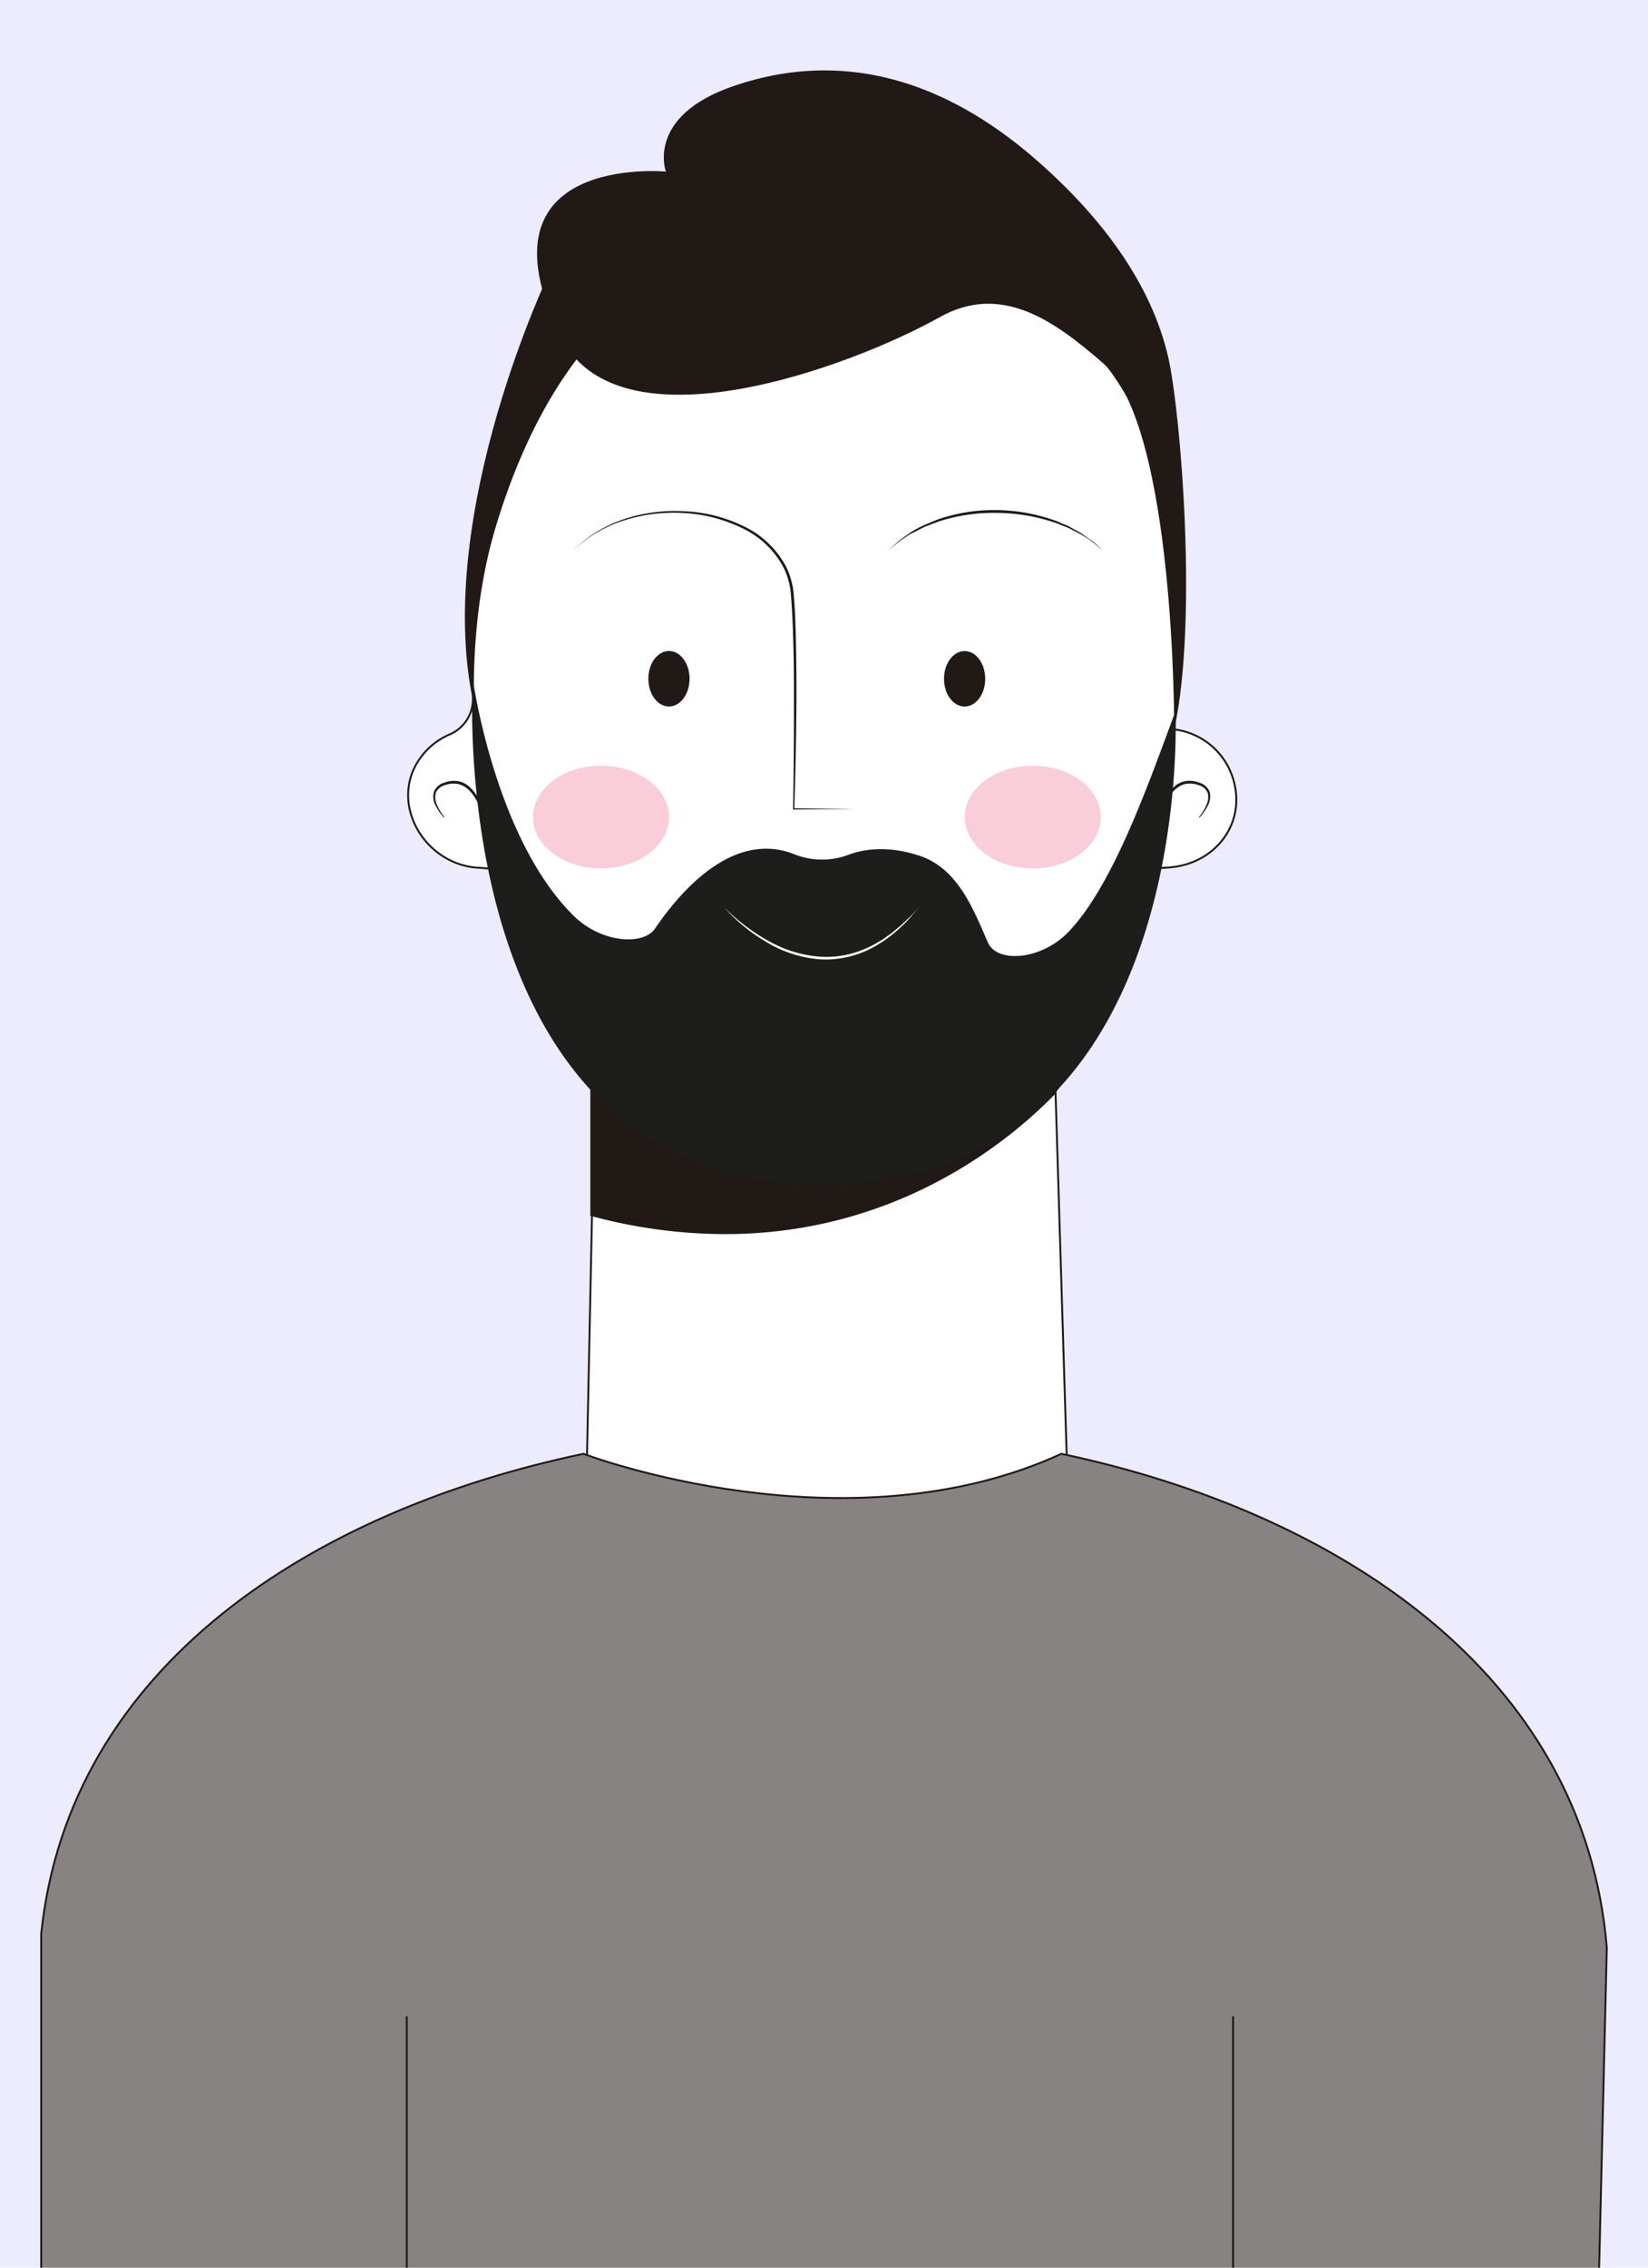
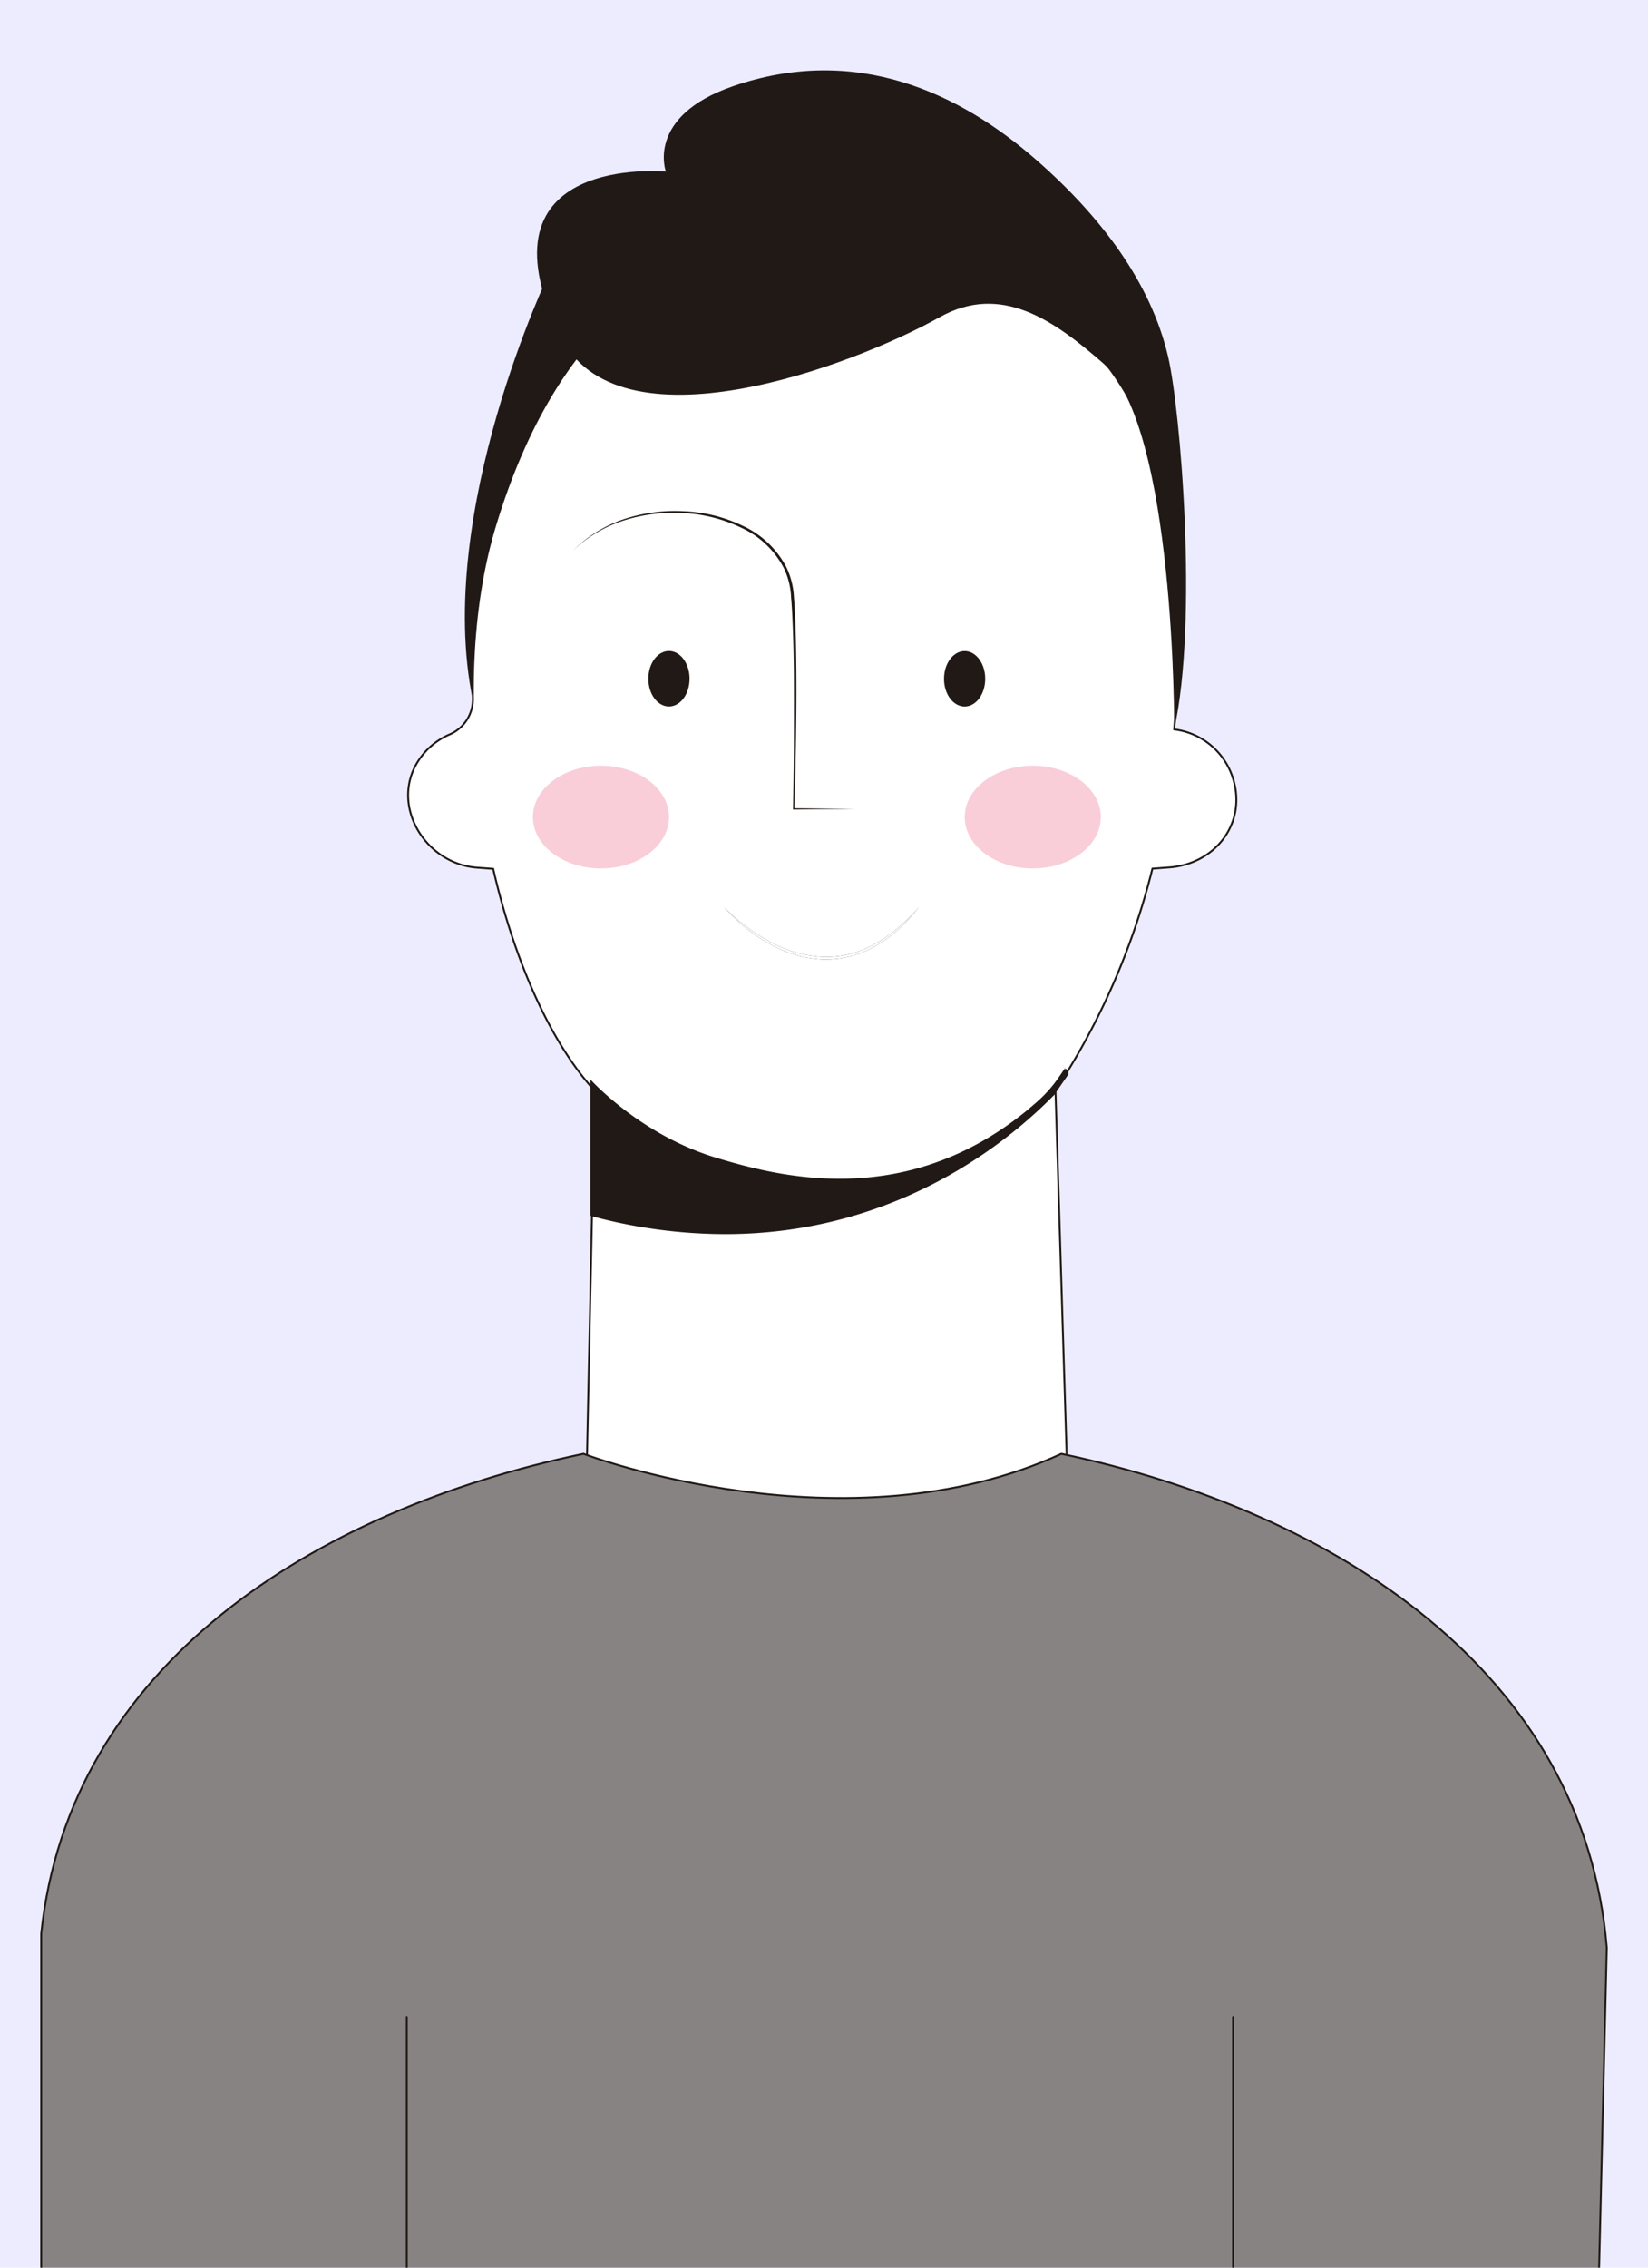
<svg xmlns="http://www.w3.org/2000/svg" id="Layer_1" data-name="Layer 1" viewBox="0 0 400 550">
  <rect width="400" height="550.14" style="fill:#ececfe" />
  <path d="M133.5,65.8s-28.12,58.32-18.75,103.94L152.2,70.07Z" style="fill:#211915" />
  <path d="M299.38,189.18A17.11,17.11,0,0,0,285,176.91a265.14,265.14,0,0,0-.37-45,89.74,89.74,0,0,0-7.55-29.31c-12.87-27.88-41.68-46.45-73.68-46.45-41,0-69.05,24.27-83.32,71.66-3.87,12.88-5.48,27.3-5.3,41.93a9.28,9.28,0,0,1-5.8,8.46,17,17,0,0,0-7.3,6.13C94.51,195,103,209.49,115.8,210.44l3.91.29c5.18,22.46,14,42.27,24.61,53.79l-2.91,139.77c32.35,36.86,87.15,39.39,119.11,1.2l-4.34-141a174.65,174.65,0,0,0,23.53-53.8l4-.3C294.84,209.61,302.49,199.89,299.38,189.18Z" style="fill:#fff;stroke:#211915;stroke-linecap:round;stroke-miterlimit:10;stroke-width:0.461px" />
  <path d="M254.94,264.28c-31.06,29.94-64.06,21.68-81.14,16.51-18.51-5.59-30.52-19-30.52-19v33.09l.77.2A125.16,125.16,0,0,0,176,299.32c43.6,0,71-24.7,79.84-33.72l3.51-5.06s-.31-2.21-1.25-.84C255.9,262.86,255.34,263.9,254.94,264.28Z" style="fill:#211915" />
-   <path d="M117.91,200.45a25,25,0,0,0-.89-3.18,20.05,20.05,0,0,0-1.29-3c-1-1.89-2.51-3.67-4.57-4.12a6,6,0,0,0-3.1.26,3.33,3.33,0,0,0-2.28,1.88,4.37,4.37,0,0,0,.35,3.05,12.22,12.22,0,0,0,1.71,2.8.08.08,0,0,1,0,.12.09.09,0,0,1-.12,0,12.11,12.11,0,0,1-1.93-2.76,4.59,4.59,0,0,1-.5-3.38,3.77,3.77,0,0,1,2.57-2.3,6.62,6.62,0,0,1,3.45-.34,5.83,5.83,0,0,1,3,1.71,10.78,10.78,0,0,1,2,2.79,20.89,20.89,0,0,1,1.87,6.44.12.12,0,0,1-.11.14A.14.14,0,0,1,117.91,200.45Z" style="fill:#1d1d1b" />
-   <path d="M280.72,200.41a20.89,20.89,0,0,1,1.87-6.44,10.78,10.78,0,0,1,2-2.79,5.91,5.91,0,0,1,3-1.71,6.62,6.62,0,0,1,3.45.34,3.8,3.8,0,0,1,2.58,2.3,4.64,4.64,0,0,1-.51,3.38,12.39,12.39,0,0,1-1.92,2.76.09.09,0,0,1-.13,0,.1.1,0,0,1,0-.12,12.22,12.22,0,0,0,1.71-2.8,4.37,4.37,0,0,0,.35-3.05,3.31,3.31,0,0,0-2.28-1.88,6,6,0,0,0-3.1-.26c-2.06.45-3.56,2.23-4.56,4.12a19.12,19.12,0,0,0-1.3,3,25,25,0,0,0-.89,3.18.13.13,0,0,1-.14.1A.14.14,0,0,1,280.72,200.41Z" style="fill:#1d1d1b" />
  <path d="M249.45,269.17a36.77,36.77,0,0,0,9.18-10.38l-2.8,6.81Z" style="fill:#211915" />
  <path d="M167.37,164.62c0,3.72-2.23,6.73-5,6.73s-5-3-5-6.73,2.23-6.73,5-6.73S167.37,160.91,167.37,164.62Z" style="fill:#211915" />
  <path d="M239.13,164.64c0,3.71-2.23,6.72-5,6.72s-5-3-5-6.72,2.23-6.73,5-6.73S239.13,160.92,239.13,164.64Z" style="fill:#211915" />
  <path d="M139.12,133.51a31.73,31.73,0,0,1,12.42-7.62A39.33,39.33,0,0,1,166.07,124a36,36,0,0,1,14.25,3.55,22.53,22.53,0,0,1,10.58,10.08,19,19,0,0,1,1.8,7.19c.21,2.45.31,4.89.39,7.34.16,4.9.21,9.79.22,14.69,0,9.79-.21,19.57-.51,29.35l-.16-.15,14.91.15-14.91.15h-.15v-.16c.18-9.78.23-19.56.21-29.34,0-4.89-.09-9.78-.27-14.66-.1-2.44-.2-4.89-.42-7.31a18.28,18.28,0,0,0-1.71-7,21.89,21.89,0,0,0-10.25-9.82,36.69,36.69,0,0,0-14-3.62,39.78,39.78,0,0,0-14.42,1.73A31.66,31.66,0,0,0,139.12,133.51Z" style="fill:#211915" />
-   <path d="M267.66,133.51c-.91-.74-1.79-1.54-2.73-2.24s-1.95-1.33-3-1.88l-1.56-.81a12.11,12.11,0,0,0-1.59-.75l-1.64-.65a12.17,12.17,0,0,0-1.66-.6,44.84,44.84,0,0,0-13.84-2.18,42.84,42.84,0,0,0-13.85,2.1l-3.29,1.25c-1.06.51-2.09,1.07-3.15,1.59s-2,1.27-3,1.91l-2.72,2.26,2.62-2.4c1-.68,1.92-1.39,2.9-2.06s2.08-1.15,3.14-1.69l3.29-1.36a41.9,41.9,0,0,1,14-2.29,43.67,43.67,0,0,1,14,2.37,14.63,14.63,0,0,1,1.66.65l1.64.7a12.4,12.4,0,0,1,1.58.81l1.56.86c1,.6,1.95,1.36,2.92,2S266.79,132.73,267.66,133.51Z" style="fill:#211915" />
  <path d="M175.74,220a46.91,46.91,0,0,0,10.89,8.27,29.52,29.52,0,0,0,13,3.8,23.79,23.79,0,0,0,6.73-.71,25.85,25.85,0,0,0,6.29-2.57l1.47-.86c.48-.3.93-.65,1.4-1,1-.63,1.81-1.4,2.7-2.12s1.68-1.55,2.52-2.32,1.57-1.68,2.35-2.52c-.74.87-1.47,1.77-2.22,2.63s-1.57,1.69-2.43,2.46a31.28,31.28,0,0,1-2.66,2.22c-.46.34-.92.7-1.4,1l-1.47.93a24.34,24.34,0,0,1-13.3,3.5,29.18,29.18,0,0,1-13.19-4A41.12,41.12,0,0,1,175.74,220Z" style="fill:#211915" />
  <path d="M162.39,198.17c0,6.89-7.4,12.47-16.52,12.47s-16.52-5.58-16.52-12.47,7.39-12.46,16.52-12.46S162.39,191.29,162.39,198.17Z" style="fill:#f9ced9" />
  <path d="M267.19,198.17c0,6.89-7.4,12.47-16.52,12.47s-16.52-5.58-16.52-12.47,7.4-12.46,16.52-12.46S267.19,191.29,267.19,198.17Z" style="fill:#f9ced9" />
-   <path d="M114.75,164.64S120,203,139.12,222c6.75,6.75,17,7.37,19.84,3.25,6.12-9,19-24.07,34-18a18.12,18.12,0,0,0,13,.06c3.87-1.43,9.5-2.2,16.86.12,9.31,2.93,13.07,12.14,16.93,21.11,2.23,5.18,13.05,4.33,19.62-2.55,11-11.51,19.58-36.47,25.93-53.45,0,0,5.6,114.75-85.87,114.79C106.82,287.35,114.75,164.64,114.75,164.64Z" style="fill:#1d1d1b" />
  <path d="M175.74,220a46.91,46.91,0,0,0,10.89,8.27,29.52,29.52,0,0,0,13,3.8,23.79,23.79,0,0,0,6.73-.71,25.85,25.85,0,0,0,6.29-2.57l1.47-.86c.48-.3.93-.65,1.4-1,1-.63,1.81-1.4,2.7-2.12s1.68-1.55,2.52-2.32,1.57-1.68,2.35-2.52c-.74.87-1.47,1.77-2.22,2.63s-1.57,1.69-2.43,2.46a31.28,31.28,0,0,1-2.66,2.22c-.46.34-.92.7-1.4,1l-1.47.93a24.34,24.34,0,0,1-13.3,3.5,29.18,29.18,0,0,1-13.19-4A41.12,41.12,0,0,1,175.74,220Z" style="fill:#fff" />
  <path d="M285,176.91c5.83-26.29,1.51-77.53-1.46-90.31-4.2-18.13-16.44-34.17-31.86-47.68-18.72-16.41-43.88-28.3-73.78-18-21.24,7.33-16.28,20.7-16.28,20.7s-47-4.48-25.76,39.63c13.94,28.93,70.93,7.59,92.2-4.31,15-8.4,27.85.86,39.63,11.11C285.34,103.46,285,176.91,285,176.91Z" style="fill:#211915" />
  <path d="M257.62,352.61c-52.3,24-115.32.26-116,0C76,366.35,16.78,404,10,469l0,99.3H387.7l2.3-95.92C384.48,405.8,324.44,366.7,257.62,352.61Z" style="fill:#868382" />
  <line x1="98.73" y1="489.2" x2="98.73" y2="568.31" style="fill:none;stroke:#211915;stroke-linecap:round;stroke-miterlimit:10;stroke-width:0.461px" />
  <line x1="299.29" y1="489.2" x2="299.29" y2="568.31" style="fill:none;stroke:#211915;stroke-linecap:round;stroke-miterlimit:10;stroke-width:0.461px" />
  <path d="M257.62,352.61c-52.3,24-115.32.26-116,0C76,366.35,16.78,404,10,469l0,99.3H387.7l2.3-95.92C384.48,405.8,324.44,366.7,257.62,352.61Z" style="fill:none;stroke:#211915;stroke-linecap:round;stroke-miterlimit:10;stroke-width:0.461px" />
</svg>